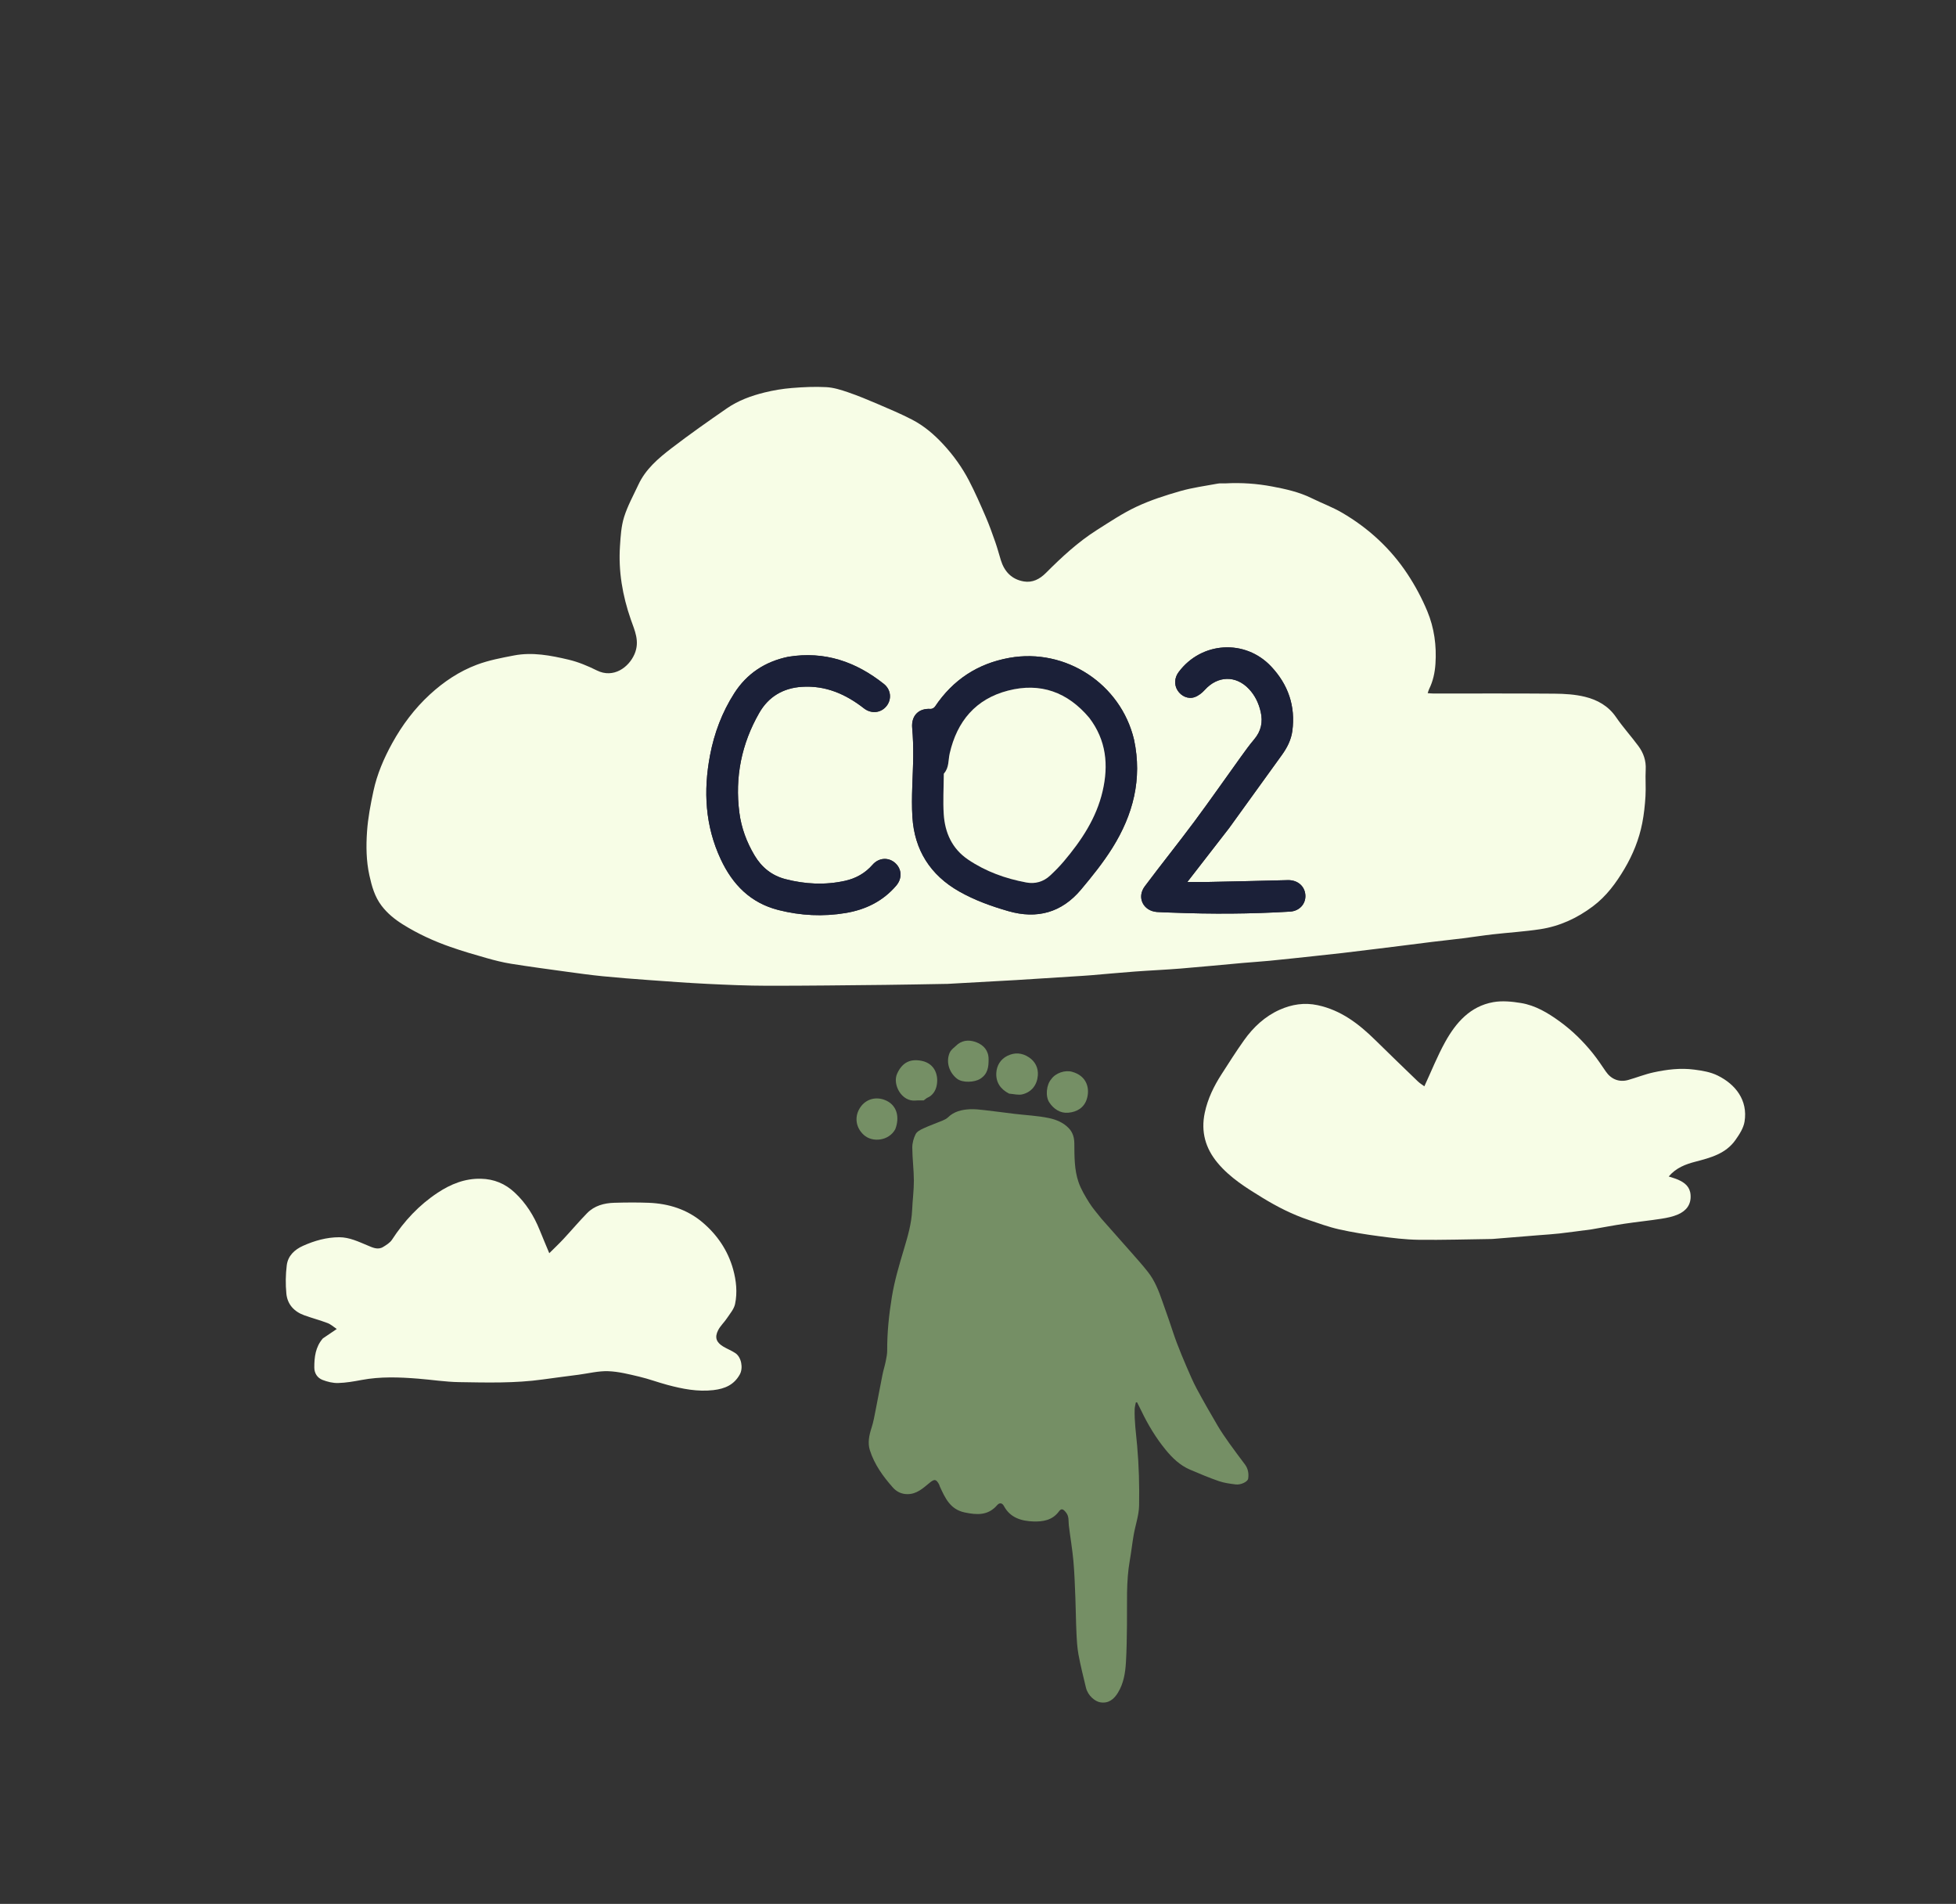
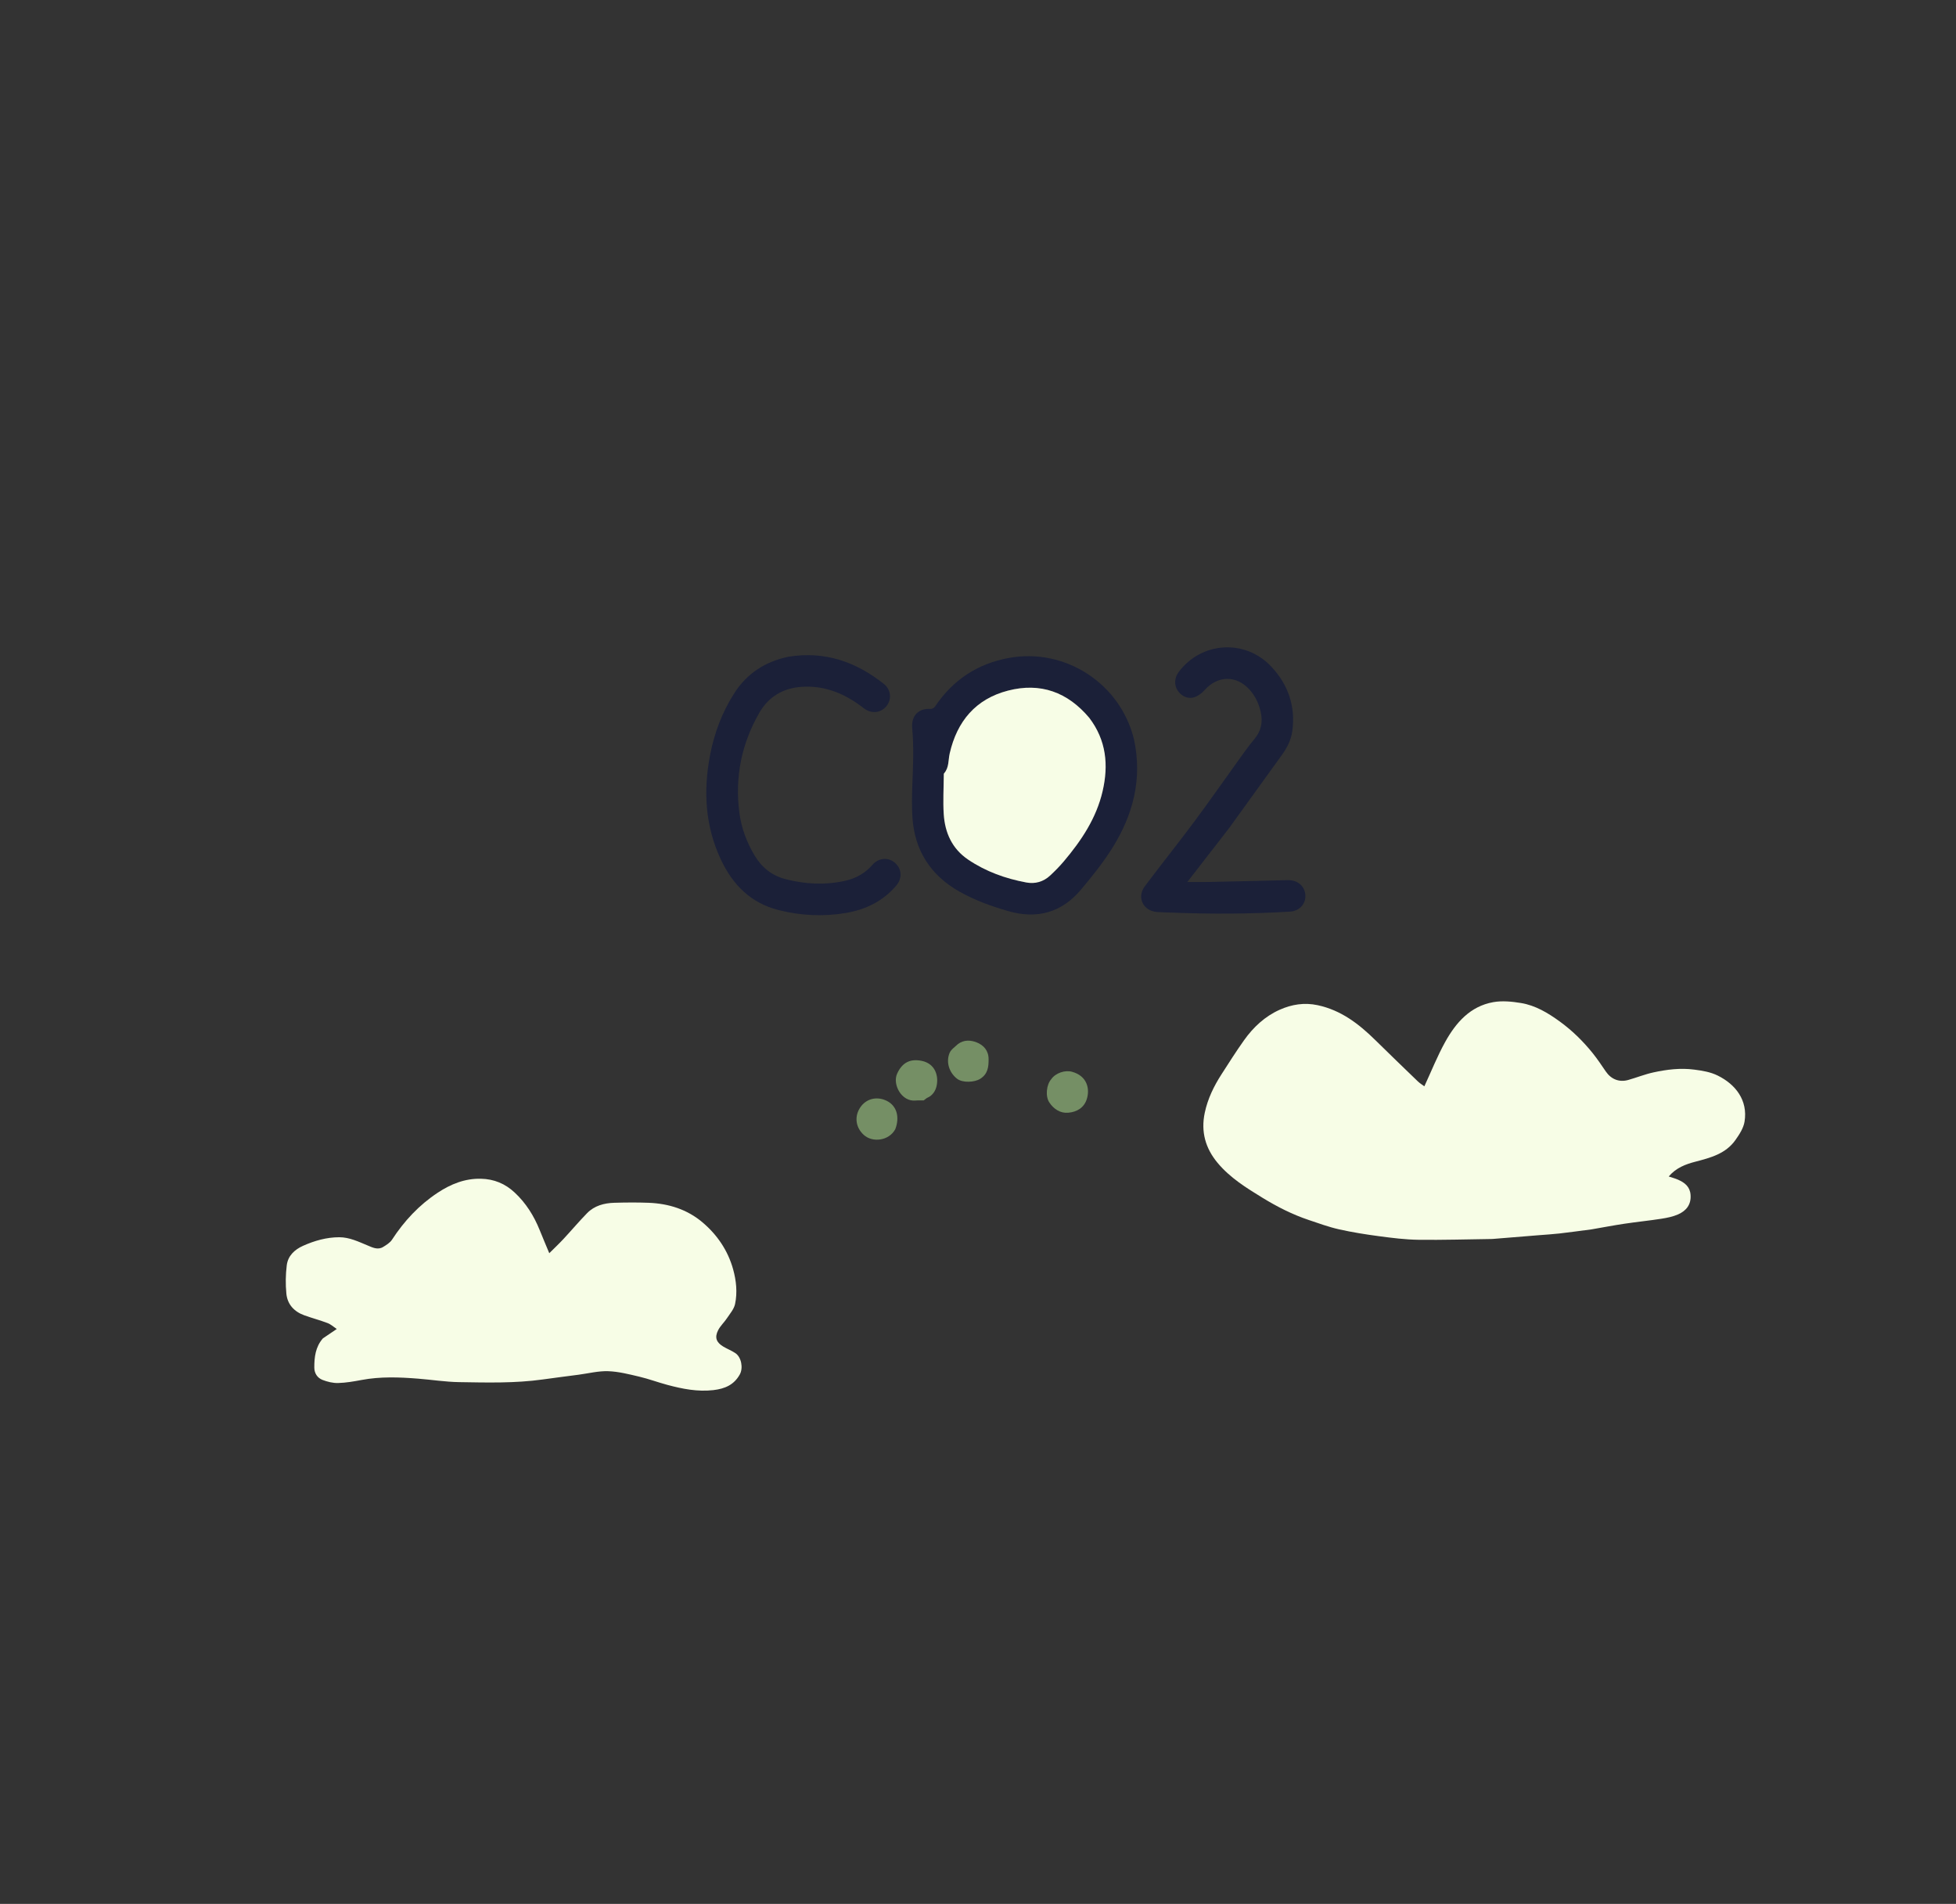
<svg xmlns="http://www.w3.org/2000/svg" id="Layer_1" x="0px" y="0px" width="100%" viewBox="0 0 2048 1993" xml:space="preserve">
  <rect x="0" y="0" width="2048" height="1993" fill="#333333" stroke="none" />
-   <path fill="#F7FDE6" opacity="1" stroke="none" d="M1283.059,506.001  C1299.882,505.087 1316.172,506.26 1332.138,509.281  C1346.186,511.939 1360.282,515.05 1373.332,521.49  C1383.862,526.687 1395.006,530.773 1405.112,536.665  C1432.814,552.816 1456.044,574.183 1473.717,600.953  C1481.79,613.182 1488.828,626.35 1494.457,639.874  C1501.711,657.299 1504.235,675.944 1502.971,694.921  C1502.361,704.086 1500.465,712.954 1496.366,721.266  C1495.805,722.403 1495.511,723.671 1494.84,725.613  C1497.272,725.765 1499.165,725.984 1501.058,725.985  C1543.219,726.005 1585.382,725.794 1627.54,726.143  C1638.254,726.232 1649.247,726.885 1659.583,729.428  C1672.514,732.609 1684.002,738.954 1692.047,750.707  C1699.238,761.212 1707.887,770.707 1715.464,780.965  C1720.775,788.155 1723.617,796.265 1723.111,805.569  C1722.605,814.874 1723.44,824.254 1722.877,833.552  C1722.308,842.944 1721.301,852.385 1719.499,861.612  C1716.176,878.627 1709.691,894.616 1700.875,909.49  C1692.076,924.337 1682.008,938.101 1667.841,948.734  C1651.224,961.206 1633.001,969.608 1612.628,972.708  C1596.283,975.195 1579.714,976.182 1563.269,978.048  C1552.745,979.243 1542.275,980.902 1531.763,982.213  C1520.933,983.564 1510.076,984.699 1499.241,986.014  C1488.068,987.37 1476.908,988.834 1465.74,990.239  C1458.356,991.168 1450.971,992.086 1443.584,992.99  C1430.942,994.538 1418.304,996.122 1405.653,997.597  C1395.299,998.803 1384.93,999.892 1374.564,1000.995  C1359.425,1002.606 1344.291,1004.262 1329.139,1005.743  C1319.906,1006.646 1310.639,1007.187 1301.398,1008.01  C1279.631,1009.948 1257.883,1012.121 1236.102,1013.883  C1220.077,1015.18 1204.003,1015.85 1187.968,1017.037  C1172.778,1018.162 1157.613,1019.622 1142.433,1020.881  C1136.98,1021.334 1131.517,1021.648 1126.056,1021.997  C1105.381,1023.318 1084.705,1024.639 1064.028,1025.932  C1057.571,1026.335 1051.108,1026.641 1044.648,1027.001  C1027.099,1027.979 1009.551,1028.965 992.001,1029.933  C990.505,1030.015 989.003,1029.976 987.503,1030.001  C967.211,1030.334 946.92,1030.779 926.627,1030.981  C885.505,1031.39 844.382,1031.936 803.259,1031.885  C782.339,1031.86 761.406,1030.931 740.503,1029.916  C720.143,1028.928 699.807,1027.409 679.474,1025.937  C663.287,1024.765 647.1,1023.524 630.952,1021.918  C618.281,1020.658 605.655,1018.9 593.035,1017.17  C573.695,1014.518 554.34,1011.927 535.065,1008.85  C526.445,1007.474 517.912,1005.299 509.5,1002.918  C496.753,999.308 484.013,995.585 471.514,991.214  C454.168,985.15 437.541,977.516 421.861,967.724  C413.259,962.351 405.656,956.176 399.554,948.182  C392.351,938.747 389.267,927.767 386.744,916.259  C383.413,901.067 383.256,885.777 384.284,870.604  C385.252,856.323 388,842.079 391.01,828.042  C394.808,810.327 401.97,793.693 410.703,777.878  C421.158,758.945 434.035,741.768 450.033,727.038  C464.576,713.649 480.883,702.737 499.269,695.831  C511.704,691.161 525.048,688.651 538.169,686.134  C557.486,682.428 576.579,686.123 595.281,690.528  C605.509,692.937 615.509,697.137 624.965,701.833  C642.358,710.469 658.38,698.555 664.341,684.76  C670.168,671.275 664.462,659.945 660.434,648.345  C651.779,623.417 647.391,597.974 649.135,571.653  C649.811,561.445 650.409,550.905 653.429,541.265  C657.101,529.541 663.197,518.561 668.418,507.341  C675.996,491.053 689.358,479.731 703.086,469.195  C721.969,454.703 741.474,440.997 761.064,427.463  C772.988,419.226 786.616,414.257 800.614,410.822  C809.9,408.543 819.456,406.949 828.984,406.169  C841.007,405.184 853.163,404.615 865.185,405.266  C872.808,405.679 880.483,408.088 887.794,410.593  C898.395,414.225 908.78,418.539 919.088,422.957  C931.211,428.152 943.415,433.266 955.103,439.341  C967.476,445.771 978.028,454.768 987.567,465.058  C998.308,476.645 1007.421,489.362 1014.66,503.286  C1021.038,515.553 1026.585,528.271 1032.077,540.972  C1035.803,549.588 1038.955,558.465 1042.072,567.328  C1044.266,573.568 1045.952,579.986 1047.896,586.315  C1051.606,598.393 1059.352,606.512 1071.944,608.656  C1081.062,610.208 1088.659,606.222 1095.116,599.746  C1111.623,583.189 1128.761,567.308 1148.593,554.753  C1162.141,546.177 1175.592,537.152 1190.05,530.386  C1204.628,523.562 1220.188,518.553 1235.708,514.109  C1248.538,510.435 1261.925,508.683 1275.093,506.232  C1277.515,505.781 1280.073,506.06 1283.059,506.001 M1187.311,774.101  C1173.549,715.926 1115.748,678.086 1056.859,688.638  C1023.612,694.596 997.732,711.674 978.944,739.706  C978.085,740.987 975.89,742.21 974.411,742.107  C961.686,741.22 953.974,749.391 955.096,762.05  C955.96,771.797 956.241,781.629 956.16,791.418  C955.983,812.701 954.014,834.067 955.314,855.243  C957.427,889.681 974.013,916.064 1004.444,933.268  C1020.647,942.427 1037.983,948.656 1055.777,953.772  C1085.888,962.429 1111.634,955.29 1131.798,931.289  C1143.548,917.303 1155.117,902.92 1164.773,887.469  C1186.303,853.015 1196.196,815.7 1187.311,774.101 M825.024,687.575  C801.013,692.581 781.96,705.103 768.741,725.787  C756.052,745.639 747.855,767.413 743.451,790.535  C736.328,827.928 738.259,864.408 754.637,899.472  C767.067,926.085 785.905,945.237 815.073,952.627  C838.296,958.51 861.831,959.692 885.46,955.733  C906.279,952.245 924.438,943.42 938.383,927.075  C944.821,919.529 944.285,909.626 937.249,903.354  C930.271,897.136 920.142,897.736 913.627,905.19  C905.857,914.081 896.156,919.524 884.81,922.038  C863.918,926.665 843.111,925.618 822.483,920.294  C808.204,916.609 797.578,908.093 790.047,895.465  C781.743,881.542 776.19,866.571 774.122,850.571  C769.333,813.506 776.394,778.582 794.997,746.193  C804.762,729.191 820.061,720.254 839.53,718.975  C864.281,717.349 885.431,726.557 904.555,741.485  C912.269,747.506 922.356,746.424 928.185,739.15  C933.851,732.08 932.976,721.929 925.454,715.956  C896.233,692.75 863.537,681.282 825.024,687.575 M1287.079,866.639  C1305.393,841.26 1323.696,815.871 1342.03,790.506  C1347.57,782.842 1351.86,774.604 1353.123,765.137  C1356.588,739.153 1348.738,716.629 1331.015,697.748  C1303.678,668.625 1257.784,671.588 1234.024,703.612  C1229.656,709.501 1229.259,716.933 1233,722.795  C1236.787,728.727 1243.984,732.13 1250.736,729.788  C1254.717,728.407 1258.551,725.415 1261.423,722.223  C1274.919,707.226 1294.08,706.691 1307.798,721.356  C1314.097,728.089 1317.894,736.122 1319.972,745.064  C1322.481,755.864 1320.425,765.403 1313.15,773.984  C1308.204,779.818 1303.722,786.059 1299.244,792.271  C1282.986,814.826 1267.117,837.667 1250.533,859.977  C1233.545,882.83 1215.671,905.023 1198.618,927.829  C1189.976,939.385 1196.973,953.568 1211.362,954.678  C1216.672,955.087 1222.011,955.124 1227.337,955.335  C1268.473,956.969 1309.597,956.759 1350.693,954.288  C1360.673,953.688 1367.405,946.07 1366.757,936.884  C1366.083,927.322 1358.322,921.049 1348.247,921.325  C1320.281,922.091 1292.309,922.67 1264.338,923.256  C1257.642,923.396 1250.94,923.277 1243.176,923.277  C1258.31,903.762 1272.482,885.488 1287.079,866.639 z" />
-   <path fill="#758F65" opacity="1" stroke="none" d="M1153.199,1275.692  C1163.356,1287.152 1173.301,1298.308 1183.154,1309.545  C1189.585,1316.879 1196.168,1324.108 1202.163,1331.79  C1209.2,1340.808 1213.277,1351.427 1217.01,1362.146  C1219.306,1368.74 1221.683,1375.306 1223.966,1381.905  C1226.667,1389.714 1229.105,1397.621 1232.024,1405.347  C1235.281,1413.969 1238.822,1422.491 1242.477,1430.954  C1245.791,1438.624 1249.051,1446.356 1252.999,1453.705  C1259.968,1466.675 1267.303,1479.456 1274.762,1492.152  C1278.464,1498.453 1282.632,1504.499 1286.864,1510.465  C1292.253,1518.064 1297.904,1525.478 1303.472,1532.949  C1306.816,1537.438 1307.665,1542.56 1306.866,1547.886  C1306.384,1551.102 1299.184,1554.566 1293.864,1553.906  C1287.892,1553.166 1281.78,1552.38 1276.136,1550.433  C1265.92,1546.908 1255.941,1542.658 1245.982,1538.429  C1235.562,1534.003 1227.504,1526.215 1220.553,1517.738  C1210.297,1505.23 1201.937,1491.34 1194.933,1476.699  C1193.51,1473.725 1191.986,1470.799 1190.509,1467.852  C1190.089,1467.93 1189.669,1468.009 1189.25,1468.088  C1188.833,1470.399 1188.124,1472.701 1188.049,1475.023  C1187.631,1487.918 1189.5,1500.636 1190.641,1513.442  C1192.492,1534.199 1193.054,1555.151 1192.674,1575.994  C1192.486,1586.258 1188.812,1596.434 1187.008,1606.702  C1185.456,1615.542 1184.531,1624.492 1182.956,1633.327  C1178.941,1655.842 1180.268,1678.562 1179.97,1701.228  C1179.8,1714.196 1179.676,1727.18 1178.894,1740.119  C1178.225,1751.179 1176.498,1762.17 1170.537,1771.896  C1166.302,1778.805 1160.674,1783.476 1151.869,1781.969  C1146.69,1781.082 1139.064,1775.181 1137.017,1766.613  C1134.26,1755.077 1131.334,1743.562 1129.195,1731.907  C1127.805,1724.338 1127.426,1716.549 1127.061,1708.836  C1126.497,1696.913 1126.45,1684.968 1125.967,1673.04  C1125.439,1660 1125.057,1646.934 1123.885,1633.944  C1122.768,1621.566 1120.613,1609.285 1119.123,1596.935  C1118.561,1592.275 1119.555,1587.483 1116.156,1583.281  C1113.079,1579.476 1111.348,1578.62 1108.565,1582.374  C1101.771,1591.538 1091.678,1592.978 1082.013,1592.668  C1069.717,1592.274 1057.782,1588.949 1051.177,1576.572  C1049.283,1573.022 1046.436,1572.849 1044.072,1575.589  C1034.524,1586.658 1022.807,1585.92 1010.008,1583.216  C994.767,1579.996 989.551,1568.033 984.009,1555.999  C983.677,1555.277 983.578,1554.437 983.191,1553.753  C979.924,1547.972 978.298,1548.17 973.089,1552.42  C966.351,1557.918 959.834,1564.124 950.052,1564.083  C943.798,1564.056 938.664,1561.431 934.899,1557.181  C924.603,1545.561 915.448,1532.925 910.755,1517.98  C908.396,1510.47 909.965,1502.467 912.497,1494.757  C914.565,1488.46 915.657,1481.827 916.963,1475.3  C919.391,1463.165 921.592,1450.984 924.029,1438.851  C924.954,1434.245 926.426,1429.749 927.355,1425.144  C928.126,1421.317 928.938,1417.401 928.92,1413.528  C928.835,1394.702 930.796,1376.116 933.831,1357.539  C936.595,1340.618 941.455,1324.348 946.34,1307.99  C950.381,1294.458 954.446,1280.832 955.05,1266.499  C955.481,1256.29 956.885,1246.098 956.854,1235.901  C956.82,1224.366 955.265,1212.837 955.195,1201.3  C955.166,1196.575 956.573,1191.474 958.704,1187.236  C960.058,1184.543 963.719,1182.627 966.746,1181.237  C973.327,1178.214 980.192,1175.818 986.88,1173.02  C988.878,1172.184 990.995,1171.191 992.507,1169.709  C998.902,1163.443 1006.965,1161.597 1015.367,1161.157  C1020.596,1160.883 1025.906,1161.543 1031.141,1162.129  C1041.552,1163.293 1051.931,1164.749 1062.334,1165.986  C1074.219,1167.4 1086.274,1167.934 1097.95,1170.337  C1105.505,1171.891 1113.056,1174.835 1118.905,1180.856  C1123.375,1185.458 1124.806,1191.077 1124.861,1196.842  C1124.992,1210.541 1124.761,1224.348 1129.237,1237.389  C1131.858,1245.026 1136.219,1252.175 1140.521,1259.093  C1144.117,1264.876 1148.766,1270.005 1153.199,1275.692 z" />
  <path fill="#F7FDE6" opacity="1" stroke="none" d="M1666.599,1286.874  C1655.003,1288.381 1643.857,1289.943 1632.679,1291.223  C1625.61,1292.033 1618.494,1292.423 1611.399,1292.999  C1595.387,1294.301 1579.375,1295.603 1563.363,1296.9  C1562.7,1296.954 1562.033,1296.984 1561.367,1296.993  C1535.908,1297.331 1510.441,1298.147 1484.991,1297.806  C1471.298,1297.623 1457.576,1295.87 1443.968,1294.067  C1429.887,1292.201 1415.802,1289.97 1401.954,1286.856  C1391.195,1284.437 1380.74,1280.587 1370.251,1277.07  C1353.229,1271.363 1337.283,1263.268 1322.02,1253.929  C1304.95,1243.486 1287.86,1232.908 1274.84,1217.272  C1262.128,1202.004 1257.228,1184.756 1261.411,1164.892  C1264.53,1150.082 1271.001,1136.937 1279.06,1124.42  C1286.75,1112.475 1294.358,1100.457 1302.589,1088.888  C1312.306,1075.23 1324.499,1063.873 1339.859,1057.014  C1352.363,1051.431 1365.629,1049.236 1379.646,1052.234  C1404.062,1057.458 1422.675,1071.754 1439.889,1088.672  C1454.677,1103.204 1469.583,1117.618 1484.526,1131.99  C1486.746,1134.124 1489.463,1135.74 1491.355,1137.153  C1498.671,1121.387 1504.965,1105.465 1513.21,1090.627  C1524.405,1070.479 1539.336,1053.36 1563.481,1049.055  C1572.841,1047.386 1583.02,1048.404 1592.536,1049.965  C1607.668,1052.446 1620.791,1060.361 1632.999,1069.209  C1645.983,1078.62 1657.479,1089.87 1667.558,1102.394  C1672.495,1108.529 1676.884,1115.117 1681.333,1121.628  C1686.88,1129.746 1695.335,1133.198 1704.79,1130.522  C1713.677,1128.008 1722.327,1124.508 1731.323,1122.563  C1745.262,1119.548 1759.371,1117.777 1773.775,1119.654  C1782.366,1120.774 1790.791,1122.079 1798.621,1125.958  C1817.015,1135.072 1830.277,1151.593 1826.593,1174.186  C1825.487,1180.967 1821.14,1187.611 1817.024,1193.432  C1806.918,1207.724 1791.032,1211.928 1775.149,1216.06  C1764.87,1218.733 1754.938,1222.43 1747.206,1231.542  C1750.759,1232.747 1754.01,1233.587 1757.039,1234.929  C1763.977,1238.003 1769.447,1242.204 1770.078,1250.784  C1770.828,1260.952 1765.612,1267.374 1757.2,1271.151  C1751.738,1273.603 1745.587,1274.834 1739.612,1275.769  C1726.708,1277.787 1713.691,1279.082 1700.772,1281.015  C1689.49,1282.703 1678.279,1284.859 1666.599,1286.874 z" />
  <path fill="#F7FDE6" opacity="1" stroke="none" d="M338.042,1401.054  C342.816,1397.829 347.285,1394.796 352.599,1391.189  C349.218,1388.952 346.386,1386.29 343.028,1385.014  C335.013,1381.967 326.678,1379.773 318.605,1376.866  C307.976,1373.039 300.921,1365.419 299.832,1354.197  C298.879,1344.38 299.023,1334.266 300.251,1324.48  C301.491,1314.605 308.337,1308.125 317.372,1304.087  C329.404,1298.71 341.974,1295.168 355.148,1295.141  C365.758,1295.119 375.294,1299.756 384.967,1303.774  C389.92,1305.832 395.555,1308.754 401.118,1305.345  C404.537,1303.25 408.355,1300.926 410.454,1297.703  C423.202,1278.118 438.84,1261.374 458.332,1248.517  C471.933,1239.545 486.656,1233.537 503.516,1233.912  C517.27,1234.219 528.874,1239.028 538.845,1248.323  C550.684,1259.357 559.032,1272.677 565.041,1287.594  C568.122,1295.24 571.355,1302.825 575.112,1311.865  C580.345,1306.645 585.317,1301.974 589.956,1296.993  C598.267,1288.07 606.142,1278.73 614.643,1269.997  C622.33,1262.102 632.48,1259.391 643.142,1259.08  C655.131,1258.731 667.152,1258.62 679.133,1259.084  C700.029,1259.894 719.436,1265.939 735.512,1279.537  C750.941,1292.587 762.134,1309.012 767.604,1328.688  C770.903,1340.555 772.192,1352.947 769.644,1365.038  C768.524,1370.354 764.341,1375.117 761.179,1379.885  C758.286,1384.248 754.206,1387.932 751.878,1392.535  C748.053,1400.099 750.004,1405.264 757.373,1409.647  C761.474,1412.086 766.023,1413.816 769.965,1416.467  C776.29,1420.722 778.312,1432.033 774.613,1438.729  C768.56,1449.686 758.945,1453.8 746.902,1455.179  C730.342,1457.075 714.582,1453.918 698.874,1449.731  C688.98,1447.094 679.34,1443.454 669.388,1441.103  C658.632,1438.562 647.688,1435.744 636.747,1435.374  C626.469,1435.026 616.088,1437.709 605.753,1439.068  C593.288,1440.707 580.813,1442.274 568.362,1444.02  C539.249,1448.1 509.956,1447.276 480.723,1446.816  C466.361,1446.59 452.038,1444.31 437.681,1443.174  C417.957,1441.613 398.255,1440.868 378.617,1444.556  C370.498,1446.081 362.258,1447.533 354.04,1447.75  C348.592,1447.894 342.81,1446.489 337.68,1444.491  C332.317,1442.402 329.105,1437.566 329.093,1431.566  C329.071,1420.685 330.263,1410.039 338.042,1401.054 z" />
-   <path fill="#758F65" opacity="1" stroke="none" d="M1056.601,1144.819  C1047.411,1140.158 1042.606,1132.825 1043.172,1123.045  C1043.619,1115.314 1047.655,1108.736 1054.788,1105.24  C1062.417,1101.501 1070.12,1101.955 1077.473,1106.896  C1084.284,1111.473 1087.222,1118.412 1086.667,1125.717  C1085.935,1135.342 1080.49,1143.026 1070.618,1145.523  C1066.391,1146.593 1061.545,1145.217 1056.601,1144.819 z" />
  <path fill="#758F65" opacity="1" stroke="none" d="M1100.678,1129.717  C1105.257,1123.079 1115.232,1119.926 1122.496,1121.941  C1138.586,1126.406 1141.18,1140.064 1137.956,1150.386  C1135.052,1159.682 1127.551,1163.969 1118.684,1164.783  C1110.153,1165.566 1103.263,1161.022 1098.606,1153.939  C1094.395,1147.533 1095.614,1135.462 1100.678,1129.717 z" />
  <path fill="#758F65" opacity="1" stroke="none" d="M967.176,1151.883  C964.099,1151.977 961.418,1151.764 958.787,1152.037  C943.958,1153.578 934.242,1135.173 939.316,1123.95  C944.509,1112.462 952.84,1107.931 965.253,1110.548  C979.01,1113.449 982.994,1125.939 980.651,1136.783  C979.606,1141.624 976.586,1146.752 971.069,1149.104  C969.764,1149.66 968.745,1150.884 967.176,1151.883 z" />
  <path fill="#758F65" opacity="1" stroke="none" d="M937.359,1182.11  C930.684,1194.314 913.57,1196.268 904.487,1188.092  C896.374,1180.79 894.566,1170.131 899.615,1161.049  C905.174,1151.052 915.721,1147.703 925.622,1151.164  C939.423,1155.988 942.232,1169.703 937.359,1182.11 z" />
  <path fill="#758F65" opacity="1" stroke="none" d="M1002.988,1092.944  C1009.391,1088.162 1016.506,1088.776 1022.586,1091.174  C1029.857,1094.042 1035.039,1099.647 1035.098,1108.666  C1035.152,1116.922 1034.3,1124.182 1026.437,1129.237  C1020.345,1133.154 1007.776,1133.668 1002.074,1129.232  C993.873,1122.852 990.236,1111.818 994.261,1102.195  C995.768,1098.594 999.752,1096.029 1002.988,1092.944 z" />
  <path fill="#1B2038" opacity="1" stroke="none" d="M1187.442,774.497  C1196.196,815.7 1186.303,853.015 1164.773,887.469  C1155.117,902.92 1143.548,917.303 1131.798,931.289  C1111.634,955.29 1085.888,962.429 1055.777,953.772  C1037.983,948.656 1020.647,942.427 1004.444,933.268  C974.013,916.064 957.427,889.681 955.314,855.243  C954.014,834.067 955.983,812.701 956.16,791.418  C956.241,781.629 955.96,771.797 955.096,762.05  C953.974,749.391 961.686,741.22 974.411,742.107  C975.89,742.21 978.085,740.987 978.944,739.706  C997.732,711.674 1023.612,694.596 1056.859,688.638  C1115.748,678.086 1173.549,715.926 1187.442,774.497 M1140.336,751.211  C1117.829,724.429 1089.383,714.187 1055.47,722.926  C1021.525,731.672 1002.073,755.045 994.363,788.678  C992.75,795.711 993.816,803.451 988.508,809.469  C988.054,809.984 988.164,811.074 988.159,811.897  C988.072,825.367 987.253,838.886 988.118,852.296  C989.375,871.766 996.896,888.518 1013.658,899.837  C1032.149,912.325 1052.754,919.726 1074.562,923.781  C1083.921,925.522 1092.532,923.042 1099.555,916.499  C1104.537,911.857 1109.361,906.979 1113.756,901.785  C1132.208,879.981 1147.902,856.542 1154.473,828.203  C1160.815,800.852 1158.352,774.919 1140.336,751.211 z" />
  <path fill="#1B2038" opacity="1" stroke="none" d="M825.44,687.477  C863.537,681.282 896.233,692.75 925.454,715.956  C932.976,721.929 933.851,732.08 928.185,739.15  C922.356,746.424 912.269,747.506 904.555,741.485  C885.431,726.557 864.281,717.349 839.53,718.975  C820.061,720.254 804.762,729.191 794.997,746.193  C776.394,778.582 769.333,813.506 774.122,850.571  C776.19,866.571 781.743,881.542 790.047,895.465  C797.578,908.093 808.204,916.609 822.483,920.294  C843.111,925.618 863.918,926.665 884.81,922.038  C896.156,919.524 905.857,914.081 913.627,905.19  C920.142,897.736 930.271,897.136 937.249,903.354  C944.285,909.626 944.821,919.529 938.383,927.075  C924.438,943.42 906.279,952.245 885.46,955.733  C861.831,959.692 838.296,958.51 815.073,952.627  C785.905,945.237 767.067,926.085 754.637,899.472  C738.259,864.408 736.328,827.928 743.451,790.535  C747.855,767.413 756.052,745.639 768.741,725.787  C781.96,705.103 801.013,692.581 825.44,687.477 z" />
  <path fill="#1B2038" opacity="1" stroke="none" d="M1286.867,866.927  C1272.482,885.488 1258.31,903.762 1243.176,923.277  C1250.94,923.277 1257.642,923.396 1264.338,923.256  C1292.309,922.67 1320.281,922.091 1348.247,921.325  C1358.322,921.049 1366.083,927.322 1366.757,936.884  C1367.405,946.07 1360.673,953.688 1350.693,954.288  C1309.597,956.759 1268.473,956.969 1227.337,955.335  C1222.011,955.124 1216.672,955.087 1211.362,954.678  C1196.973,953.568 1189.976,939.385 1198.618,927.829  C1215.671,905.023 1233.545,882.83 1250.533,859.977  C1267.117,837.667 1282.986,814.826 1299.244,792.271  C1303.722,786.059 1308.204,779.818 1313.15,773.984  C1320.425,765.403 1322.481,755.864 1319.972,745.064  C1317.894,736.122 1314.097,728.089 1307.798,721.356  C1294.08,706.691 1274.919,707.226 1261.423,722.223  C1258.551,725.415 1254.717,728.407 1250.736,729.788  C1243.984,732.13 1236.787,728.727 1233,722.795  C1229.259,716.933 1229.656,709.501 1234.024,703.612  C1257.784,671.588 1303.678,668.625 1331.015,697.748  C1348.738,716.629 1356.588,739.153 1353.123,765.137  C1351.86,774.604 1347.57,782.842 1342.03,790.506  C1323.696,815.871 1305.393,841.26 1286.867,866.927 z" />
  <path fill="#F7FDE6" opacity="1" stroke="none" d="M1140.551,751.496  C1158.352,774.919 1160.815,800.852 1154.473,828.203  C1147.902,856.542 1132.208,879.981 1113.756,901.785  C1109.361,906.979 1104.537,911.857 1099.555,916.499  C1092.532,923.042 1083.921,925.522 1074.562,923.781  C1052.754,919.726 1032.149,912.325 1013.658,899.837  C996.896,888.518 989.375,871.766 988.118,852.296  C987.253,838.886 988.072,825.367 988.159,811.897  C988.164,811.074 988.054,809.984 988.508,809.469  C993.816,803.451 992.75,795.711 994.363,788.678  C1002.073,755.045 1021.525,731.672 1055.47,722.926  C1089.383,714.187 1117.829,724.429 1140.551,751.496 z" />
</svg>